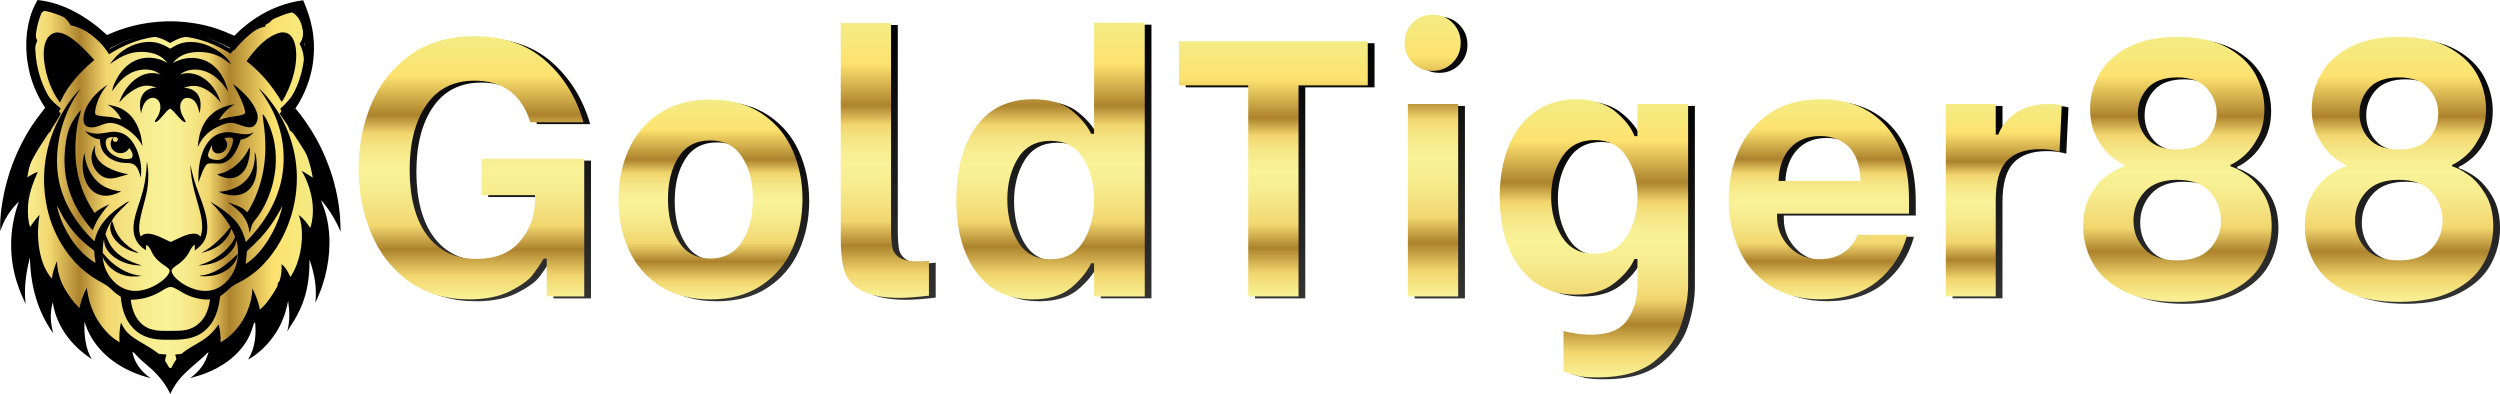
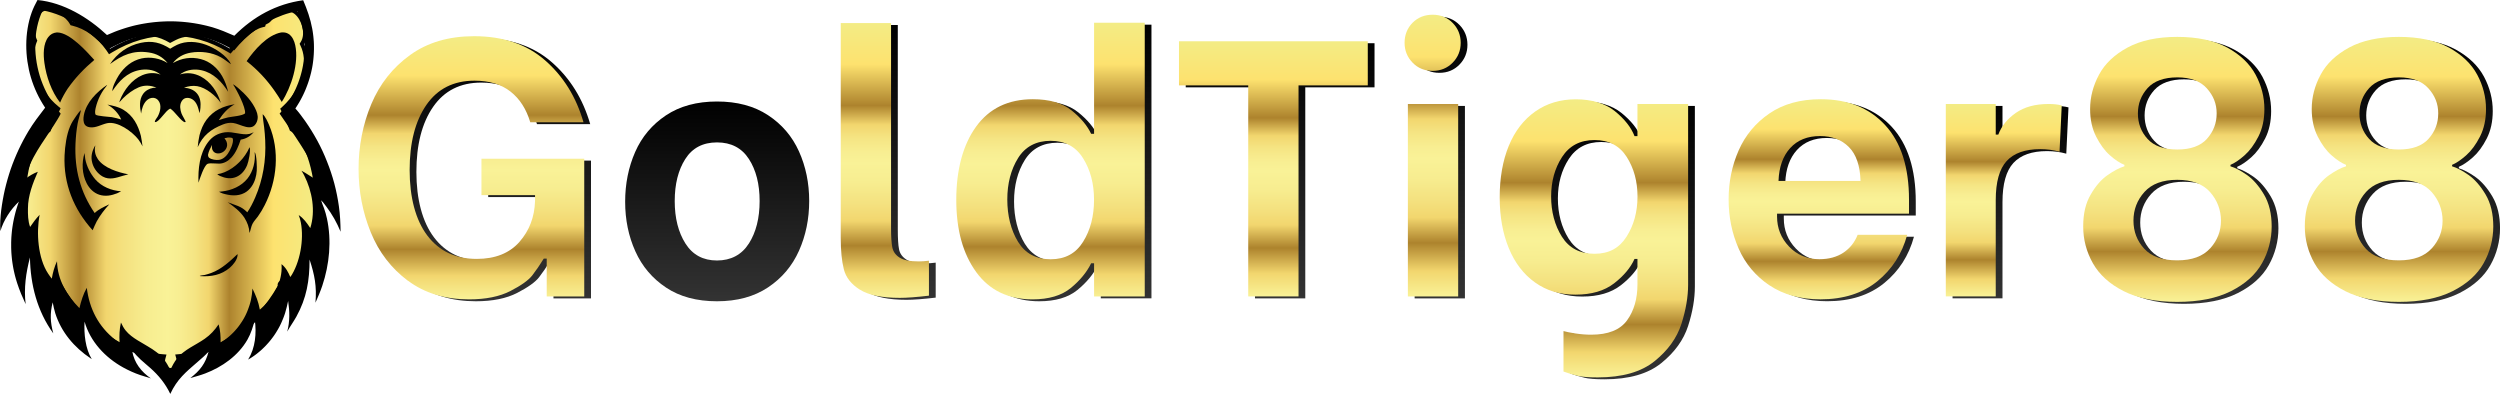
<svg xmlns="http://www.w3.org/2000/svg" xmlns:xlink="http://www.w3.org/1999/xlink" id="Layer_1" data-name="Layer 1" viewBox="0 0 614.81 96.89">
  <defs>
    <style>
      .cls-1 {
        fill: url(#New_Gradient_Swatch_3-5);
      }

      .cls-2 {
        fill: url(#New_Gradient_Swatch_3-6);
      }

      .cls-3 {
        fill: url(#New_Gradient_Swatch_3-2);
      }

      .cls-4 {
        fill: url(#New_Gradient_Swatch_3-4);
      }

      .cls-5 {
        fill: url(#New_Gradient_Swatch_3-9);
      }

      .cls-6 {
        fill: url(#New_Gradient_Swatch_3-8);
      }

      .cls-7 {
        fill: url(#New_Gradient_Swatch_3-3);
      }

      .cls-8 {
        fill: url(#New_Gradient_Swatch_3-7);
      }

      .cls-9 {
        fill: url(#linear-gradient-8);
      }

      .cls-10 {
        fill: url(#linear-gradient-7);
      }

      .cls-11 {
        fill: url(#linear-gradient-5);
      }

      .cls-12 {
        fill: url(#linear-gradient-6);
      }

      .cls-13 {
        fill: url(#linear-gradient-9);
      }

      .cls-14 {
        fill: url(#linear-gradient-4);
      }

      .cls-15 {
        fill: url(#linear-gradient-3);
      }

      .cls-16 {
        fill: url(#linear-gradient-2);
      }

      .cls-17 {
        fill: url(#linear-gradient);
      }

      .cls-18 {
        fill: url(#linear-gradient-10);
      }

      .cls-19 {
        fill: url(#linear-gradient-11);
      }

      .cls-20 {
        fill: url(#New_Gradient_Swatch_3);
      }

      .cls-21 {
        fill: url(#New_Gradient_Swatch_3-11);
      }

      .cls-22 {
        fill: url(#New_Gradient_Swatch_3-10);
      }

      .cls-23 {
        fill: url(#New_Gradient_Swatch_3-12);
      }
    </style>
    <linearGradient id="New_Gradient_Swatch_3" data-name="New Gradient Swatch 3" x1="5.91" y1="46.51" x2="78.02" y2="46.51" gradientUnits="userSpaceOnUse">
      <stop offset="0" stop-color="#f9f297" />
      <stop offset=".09" stop-color="#f2d66e" />
      <stop offset=".19" stop-color="#ad832d" />
      <stop offset=".28" stop-color="#f2d66e" />
      <stop offset=".34" stop-color="#f4e17f" />
      <stop offset=".42" stop-color="#f7ed90" />
      <stop offset=".49" stop-color="#f9f297" />
      <stop offset=".53" stop-color="#f8ee92" />
      <stop offset=".58" stop-color="#f5e584" />
      <stop offset=".63" stop-color="#f2d66e" />
      <stop offset=".7" stop-color="#ad832d" />
      <stop offset=".85" stop-color="#fde26f" />
      <stop offset="1" stop-color="#f3ec85" />
    </linearGradient>
    <linearGradient id="linear-gradient" x1="117.57" y1="74.1" x2="117.57" y2="9.38" gradientUnits="userSpaceOnUse">
      <stop offset="0" stop-color="#333" />
      <stop offset="1" stop-color="#000" />
    </linearGradient>
    <linearGradient id="linear-gradient-2" x1="176.37" x2="176.37" y2="24.98" xlink:href="#linear-gradient" />
    <linearGradient id="linear-gradient-3" x1="219.26" y1="73.74" x2="219.26" y2="6.15" xlink:href="#linear-gradient" />
    <linearGradient id="linear-gradient-4" x1="260" x2="260" y2="6.06" xlink:href="#linear-gradient" />
    <linearGradient id="linear-gradient-5" x1="314.81" y1="73.38" x2="314.81" y2="10.63" xlink:href="#linear-gradient" />
    <linearGradient id="linear-gradient-6" x1="353.98" y1="73.38" x2="353.98" y2="4.09" xlink:href="#linear-gradient" />
    <linearGradient id="linear-gradient-7" x1="393.64" y1="93.28" x2="393.64" y2="24.89" xlink:href="#linear-gradient" />
    <linearGradient id="linear-gradient-8" x1="448.94" x2="448.94" y2="24.89" xlink:href="#linear-gradient" />
    <linearGradient id="linear-gradient-9" x1="494.43" y1="73.38" x2="494.43" y2="26.05" xlink:href="#linear-gradient" />
    <linearGradient id="linear-gradient-10" x1="537.14" y1="74.72" x2="537.14" y2="9.56" xlink:href="#linear-gradient" />
    <linearGradient id="linear-gradient-11" x1="591.64" y1="74.72" x2="591.64" y2="9.56" xlink:href="#linear-gradient" />
    <linearGradient id="New_Gradient_Swatch_3-2" data-name="New Gradient Swatch 3" x1="115.92" y1="73.62" x2="115.92" y2="8.9" xlink:href="#New_Gradient_Swatch_3" />
    <linearGradient id="New_Gradient_Swatch_3-3" data-name="New Gradient Swatch 3" x1="174.71" y1="73.62" x2="174.71" y2="24.5" xlink:href="#New_Gradient_Swatch_3" />
    <linearGradient id="New_Gradient_Swatch_3-4" data-name="New Gradient Swatch 3" x1="217.6" y1="73.26" x2="217.6" y2="5.67" xlink:href="#New_Gradient_Swatch_3" />
    <linearGradient id="New_Gradient_Swatch_3-5" data-name="New Gradient Swatch 3" x1="258.34" y1="73.62" x2="258.34" y2="5.59" xlink:href="#New_Gradient_Swatch_3" />
    <linearGradient id="New_Gradient_Swatch_3-6" data-name="New Gradient Swatch 3" x1="313.15" y1="72.9" x2="313.15" y2="10.16" xlink:href="#New_Gradient_Swatch_3" />
    <linearGradient id="New_Gradient_Swatch_3-7" data-name="New Gradient Swatch 3" x1="352.32" y1="72.9" x2="352.32" y2="3.61" xlink:href="#New_Gradient_Swatch_3" />
    <linearGradient id="New_Gradient_Swatch_3-8" data-name="New Gradient Swatch 3" x1="391.98" y1="92.8" x2="391.98" y2="24.41" xlink:href="#New_Gradient_Swatch_3" />
    <linearGradient id="New_Gradient_Swatch_3-9" data-name="New Gradient Swatch 3" x1="447.29" y1="73.62" x2="447.29" y2="24.41" xlink:href="#New_Gradient_Swatch_3" />
    <linearGradient id="New_Gradient_Swatch_3-10" data-name="New Gradient Swatch 3" x1="492.77" y1="72.9" x2="492.77" y2="25.57" xlink:href="#New_Gradient_Swatch_3" />
    <linearGradient id="New_Gradient_Swatch_3-11" data-name="New Gradient Swatch 3" x1="535.49" y1="74.24" x2="535.49" y2="9.08" xlink:href="#New_Gradient_Swatch_3" />
    <linearGradient id="New_Gradient_Swatch_3-12" data-name="New Gradient Swatch 3" x1="589.98" y1="74.24" x2="589.98" y2="9.08" xlink:href="#New_Gradient_Swatch_3" />
  </defs>
  <g>
    <g>
      <path class="cls-20" d="M42.03,91.02c-1.08,0-1.95-.97-1.95-2.17,0-.21.03-.41.08-.61l.15-.58-.6-.05c-10.01-.8-19.02-7.04-24.73-17.13l-.21-.37-.4.14c-.27.1-.54.14-.81.14-3.37,0-7.66-10.34-7.66-21.96,0-10.7,4.17-14.98,5.96-16.33l.12-.09.05-.14c.59-1.63,1.29-3.23,2.06-4.75l.18-.36-.31-.25c-1.18-.97-2.24-2.11-3.15-3.41-2.92-4.14-3.81-9.21-2.28-12.91l.08-.2-.08-.19c-.89-2.05-.27-5.57,1.23-6.97.61-.57,1.34-.85,2.19-.85,1.55,0,3.42.99,4.89,2.59.28.31.53.64.73,1l.11.19.21.05c3.25.76,6.4,3.03,8.65,6.22l.42.62.41-.25c4.53-2.74,9.42-4.13,14.51-4.13s9.88,1.36,14.37,4.05l.36.22.27-.32c2.2-2.55,4.79-5.33,7.63-6.01l.28-.07.08-.28c.05-.18.12-.22.44-.36.27-.12.63-.28.95-.66,1.34-1.64,2.93-2.58,4.36-2.58.78,0,1.51.27,2.17.82,1.89,1.55,3.03,5.24,1.6,7.51l-.15.23.12.25c1.85,3.87.73,9.36-2.81,13.68-.54.66-1.13,1.29-1.75,1.85l-.28.26.17.34c.72,1.42,1.37,2.91,1.94,4.44l.06.16.15.09c2.99,1.79,6.17,8.97,6.17,18.76,0,10.42-4.7,18.8-8.6,18.8-.3,0-.46.16-.52.25-.17.23-.13.49-.07.7-5.65,10.03-14.58,16.29-24.5,17.18l-.59.05.15.57c.06.21.08.42.08.63,0,1.19-.87,2.17-1.95,2.17Z" />
      <path d="M11.95,2.5c1.41,0,3.15.93,4.52,2.43.26.28.48.58.67.91l.22.37.42.1c3.13.74,6.18,2.93,8.35,6.02.05.07.1.14.15.21l.53.8.82-.5c4.45-2.69,9.25-4.06,14.25-4.06s9.7,1.34,14.11,3.97l.72.43.55-.64c2.31-2.68,4.8-5.24,7.37-5.85l.57-.14.15-.52s.11-.05.17-.08c.3-.13.74-.33,1.13-.8,1.24-1.52,2.69-2.4,3.97-2.4.66,0,1.28.24,1.86.7,1.73,1.41,2.76,4.85,1.49,6.85l-.29.47.24.5c1.77,3.69.67,8.98-2.74,13.15-.53.64-1.1,1.25-1.71,1.8l-.56.51.34.68c.71,1.41,1.36,2.88,1.92,4.39l.12.33.3.18c2.91,1.74,5.92,9.07,5.92,18.33,0,4.93-1.03,9.67-2.9,13.33-1.57,3.07-3.56,4.97-5.19,4.97-.38,0-.72.17-.93.46-.23.31-.24.65-.19.91-5.57,9.78-14.32,15.89-24.02,16.76l-1.19.11.31,1.15c.04.16.07.33.07.5,0,.92-.65,1.67-1.45,1.67s-1.45-.75-1.45-1.67c0-.17.02-.33.06-.48l.31-1.16-1.19-.1c-9.84-.78-18.71-6.93-24.34-16.87l-.41-.73-.79.28c-.21.08-.43.12-.64.12-3.12,0-7.16-10.41-7.16-21.46,0-10.48,4.03-14.63,5.76-15.93l.24-.18.1-.28c.59-1.61,1.27-3.19,2.04-4.69l.36-.72-.62-.51c-1.15-.94-2.17-2.05-3.06-3.31-2.82-4-3.69-8.88-2.22-12.43l.16-.39-.17-.39c-.8-1.86-.23-5.15,1.11-6.41.52-.48,1.12-.72,1.85-.72M11.95,1.5c-.92,0-1.79.3-2.53.99-1.72,1.61-2.28,5.37-1.35,7.53-1.55,3.75-.8,8.95,2.33,13.39.96,1.36,2.06,2.54,3.24,3.51-.78,1.53-1.48,3.14-2.09,4.8-3.13,2.35-6.16,7.57-6.16,16.73,0,11.02,4.06,22.46,8.16,22.46.33,0,.66-.06.98-.17,5.58,9.86,14.7,16.55,25.13,17.38-.06.23-.1.48-.1.74,0,1.47,1.1,2.67,2.45,2.67s2.45-1.19,2.45-2.67c0-.27-.04-.52-.1-.76,10.35-.93,19.37-7.63,24.9-17.45.04.02.06.02.08.02.2,0-.31-.71.06-.71,4.1,0,9.09-8.28,9.09-19.3,0-9.53-3.09-17.2-6.41-19.19-.58-1.55-1.23-3.05-1.96-4.49.63-.58,1.24-1.21,1.8-1.91,3.76-4.59,4.76-10.28,2.87-14.21,1.54-2.44.45-6.4-1.71-8.16-.79-.64-1.63-.93-2.49-.93-1.68,0-3.4,1.11-4.75,2.77-.53.65-1.26.45-1.48,1.2-2.91.69-5.52,3.42-7.9,6.17-4.41-2.64-9.38-4.12-14.63-4.12s-10.32,1.51-14.77,4.2c-.05-.08-.11-.15-.16-.23-2.41-3.41-5.7-5.66-8.95-6.42-.22-.38-.49-.75-.8-1.09-1.45-1.57-3.44-2.75-5.26-2.75h0Z" />
    </g>
    <g>
      <path d="M78.96,49.24l.03.04v.05c.18.63.46,1.24.69,1.86.3.82.53,1.68.72,2.53,1.19,5.44.62,11.29-1.14,16.55-.48,1.43-1.07,2.8-1.68,4.17.34-4.02-.2-6.83-1.45-10.62,0,5.18-.72,9.48-3.25,14.06-.7,1.26-1.55,2.42-2.25,3.67.68-2.45.61-5.04.23-7.54-.22,1-.43,1.98-.74,2.96-.04.14-.09.28-.14.42-.05.14-.1.28-.15.42-.05.14-.1.28-.16.42-.05.14-.11.28-.17.41-.06.14-.11.27-.17.41-.06.14-.12.27-.18.41-.06.13-.13.27-.19.4-.07.13-.13.27-.2.4-.07.13-.14.26-.21.39-.07.13-.14.26-.22.39-.07.13-.15.26-.23.38-.08.13-.15.25-.23.38-.08.13-.16.25-.24.37-.08.12-.17.25-.25.37-.08.12-.17.24-.26.36-.09.12-.18.24-.27.36-.09.12-.18.23-.27.35-.09.12-.19.23-.28.34-.1.11-.19.23-.29.34-.1.11-.2.22-.3.33-.1.11-.2.22-.3.33-.1.11-.21.21-.31.32-.1.11-.21.21-.32.31-.11.1-.21.2-.32.31-.11.1-.22.2-.33.3-.11.1-.22.2-.34.29s-.23.19-.34.28c-.12.09-.23.19-.35.28-.12.09-.24.18-.36.27-.12.09-.24.18-.36.26-.12.09-.24.17-.37.25-.12.08-.25.16-.37.24-.2.13-.41.27-.62.37,1.79-2.9,2.09-6.46,1.64-9.77-.45,1.71-.93,3.33-1.81,4.87-2.26,3.94-6.22,6.73-10.41,8.32-1.19.45-2.42.78-3.64,1.12,2.38-1.82,3.76-3.59,4.5-6.52-.8.93-1.74,1.72-2.67,2.52-2.92,2.53-5.08,4.28-6.75,7.9-1.22-2.55-2.86-4.56-4.97-6.42-1.82-1.61-2.92-2.36-4.43-4.36l-.04-.03.04.03c0,.09,0,.16.03.25.51,2.89,2.21,5.07,4.59,6.71-.86-.29-1.74-.52-2.6-.81-1.45-.49-2.88-1.14-4.22-1.88-4.42-2.45-8.07-6.34-9.48-11.26-.18,2.94.19,6.67,1.77,9.21-.1-.06-.19-.12-.29-.19-4.03-2.69-7.22-6.44-8.69-11.1-.28-.88-.45-1.77-.63-2.67-.7,2.77-.6,4.88.15,7.64-3.96-5.47-5.64-12-5.74-18.68-.99,3.8-1.53,7.55-1.06,11.48-.78-1.68-1.5-3.34-2.07-5.11-.07-.2-.13-.41-.19-.61-.06-.2-.12-.41-.18-.61-.06-.21-.11-.41-.17-.62-.05-.21-.1-.41-.15-.62-.05-.21-.1-.42-.14-.62-.04-.21-.09-.42-.13-.63-.04-.21-.08-.42-.11-.63-.04-.21-.07-.42-.1-.63-.03-.21-.06-.42-.09-.63-.03-.21-.05-.42-.07-.64-.02-.21-.04-.42-.06-.64-.02-.21-.03-.43-.05-.64-.01-.21-.03-.43-.03-.64,0-.21-.02-.43-.02-.64,0-.21,0-.43,0-.64,0-.21,0-.43,0-.64,0-.21.01-.43.02-.64,0-.21.02-.43.03-.64.01-.21.03-.43.05-.64.02-.21.04-.43.06-.64.02-.21.05-.42.07-.64.03-.21.06-.42.09-.63.03-.21.06-.42.1-.63.04-.21.07-.42.11-.63.04-.21.08-.42.13-.63.04-.21.09-.42.14-.63.05-.21.1-.42.15-.62.05-.21.11-.41.16-.62.06-.21.12-.41.18-.62.06-.2.12-.41.19-.61.07-.2.13-.41.2-.61.07-.2.14-.4.22-.6-2.04,1.93-3.77,4.56-4.55,7.26-.14-1.69,0-3.47.2-5.15.05-.43.11-.85.18-1.28.06-.43.13-.85.21-1.27.08-.42.16-.85.24-1.27.09-.42.18-.84.27-1.26.1-.42.2-.84.31-1.25.11-.42.22-.83.34-1.25.12-.41.24-.83.37-1.24.13-.41.26-.82.4-1.23.14-.41.29-.81.44-1.22.15-.4.31-.8.47-1.2.16-.4.33-.8.5-1.19.17-.4.35-.79.53-1.18.18-.39.37-.78.56-1.16.19-.39.39-.77.59-1.15.2-.38.41-.76.62-1.13.21-.38.43-.75.65-1.12,1.22-2.04,2.67-3.92,4.12-5.8-1.54-2.32-2.7-4.77-3.5-7.44-1.5-5.05-1.6-10.98.19-15.97.38-1.07.89-2.07,1.43-3.07,6.42.62,12.46,4.28,17.09,8.61.65-.29,1.31-.56,1.98-.83.24-.09.48-.18.71-.27.24-.09.48-.17.72-.25.24-.08.48-.16.72-.24.24-.08.49-.15.73-.23.24-.07.49-.14.73-.21.25-.07.49-.13.74-.2.25-.06.49-.12.74-.18.25-.06.5-.11.75-.16.25-.05.5-.1.75-.15.25-.05.5-.09.75-.13.25-.04.5-.08.75-.12.25-.04.5-.07.76-.1.25-.03.51-.06.76-.09.25-.03.51-.05.76-.07.25-.02.51-.04.76-.06.25-.02.51-.03.76-.04.25-.01.51-.02.76-.03.25,0,.51,0,.76-.01.25,0,.51,0,.76,0,.25,0,.51.01.76.02.25,0,.51.02.76.04.25.01.51.03.76.05.25.02.51.04.76.07s.51.05.76.08c.25.03.5.06.76.1s.5.07.75.11c.25.04.5.08.75.13.25.05.5.09.75.14.25.05.5.1.75.16.25.06.5.11.74.17.25.06.49.12.74.19.25.07.49.13.74.2,1.86.55,3.62,1.31,5.39,2.08C62.31,4.08,67.91.97,74.56.06c.96,2.26,1.78,4.56,2.22,6.98.04.21.07.42.11.63.03.21.06.42.09.64.03.21.05.43.08.64.02.21.04.43.06.64.02.21.03.43.05.64.01.21.02.43.03.64,0,.21.01.43.01.64,0,.21,0,.43,0,.64,0,.21,0,.43-.02.64,0,.21-.02.43-.03.64-.01.21-.03.43-.05.64-.02.21-.04.43-.06.64-.02.21-.05.43-.08.64-.03.21-.06.42-.09.64-.03.21-.07.42-.11.63-.04.21-.08.42-.13.63-.04.21-.09.42-.14.63-.05.21-.1.42-.16.62-.05.21-.11.41-.17.62-.06.21-.12.41-.19.62-.06.2-.13.41-.2.61-.07.2-.14.41-.22.61-.07.2-.15.4-.23.6-.08.2-.16.4-.24.6-.08.2-.17.39-.26.59-.09.2-.18.39-.27.58-.09.19-.19.39-.29.58-.1.19-.2.38-.3.57-.1.19-.21.38-.31.56-.11.19-.22.37-.33.55-.11.18-.23.37-.34.55-.12.18-.23.36-.35.54.87.96,1.63,2,2.38,3.05.27.39.54.78.8,1.18.26.4.52.8.77,1.2.25.4.49.81.73,1.22.24.41.47.83.7,1.24.23.42.45.84.66,1.26.21.42.42.85.62,1.28.2.43.4.86.58,1.3.19.44.37.88.54,1.32.17.44.34.89.51,1.33.16.45.32.9.47,1.35.15.45.29.9.43,1.36.14.46.26.91.39,1.37.12.46.24.92.34,1.38.11.46.21.93.3,1.39.09.47.18.93.26,1.4.08.47.15.94.22,1.41.3,2.08.39,4.16.42,6.27-.92-2.24-2.04-4.23-3.49-6.16-.4-.53-.81-1.1-1.29-1.56l-.03-.04ZM74.17,42c1.12.59,2.11,1.32,3.19,1.96-.04-1.18-.28-2.28-.7-3.39-.69-1.78-1.77-3.47-2.79-5.07-1.64-2.57-3.39-5.05-5.11-7.56.13-.15.26-.3.39-.45.13-.15.26-.31.38-.46.13-.16.25-.31.37-.47.12-.16.24-.32.36-.48.12-.16.23-.33.35-.49.11-.16.22-.33.33-.5.11-.17.22-.34.32-.51.11-.17.21-.34.31-.51.1-.17.2-.35.3-.52.1-.18.19-.35.28-.53s.18-.36.27-.54.17-.36.26-.54c.08-.18.16-.36.24-.55.08-.18.16-.37.23-.55.07-.19.15-.37.22-.56.07-.19.14-.38.2-.57.07-.19.13-.38.19-.57.06-.19.12-.38.17-.57.06-.19.11-.39.16-.58.05-.19.1-.39.15-.58.05-.19.09-.39.13-.59.04-.2.08-.39.12-.59.04-.2.07-.39.1-.59.03-.2.06-.4.09-.59.03-.2.05-.4.07-.6.02-.2.04-.4.06-.6.02-.2.03-.4.04-.6.01-.2.02-.4.03-.6,0-.2.01-.4.01-.6,0-.2,0-.4,0-.6,0-.2,0-.4-.02-.6,0-.2-.02-.4-.03-.6-.15-2.55-.7-5.2-1.73-7.55-1.2.29-2.39.59-3.55,1.01-4.66,1.69-8.88,4.81-11.97,8.68-3.75-2.15-8.48-4.31-12.87-3.13-1.05.28-1.94.82-2.89,1.31-3.01-1.77-5.35-2.11-8.76-1.23-2.4.62-4.46,1.71-6.63,2.86C22.18,7.72,16.69,3.71,10.5,2.55c-2.49,5.16-2.26,11.77-.4,17.09.13.38.28.76.43,1.13.15.37.31.75.48,1.11.17.37.35.73.53,1.09.19.36.38.71.58,1.06.2.35.41.69.63,1.03.22.34.45.67.68,1,.23.33.48.65.73.97.25.32.51.63.77.93-.49,1-1.13,1.95-1.72,2.9-2.6,4.1-5.96,8.2-6.91,13.06.96-.68,1.89-1.26,3-1.68-1.22,2.77-2.43,5.92-2.43,8.99-.02,1.53,0,3.12.53,4.58.73-1.05,1.44-2.06,2.35-2.98-.87,4.34-.42,10.68,2.07,14.44.28.43.59.85.91,1.26.27-1.51.64-2.9,1.29-4.29.12,4.59,2.38,8.36,5.51,11.54.4-1.7.93-3.47,1.81-5,.63,5.16,2.88,9.55,7.01,12.78.34.27.69.52,1.06.74-.11-1.72-.05-3.29.33-4.99.33.7.66,1.35,1.15,1.96.79.98,1.84,1.74,2.91,2.4,3.64,2.25,6.17,3.11,8.07,7.36.48-1.03.98-2.03,1.71-2.92,1.83-2.22,4.5-3.2,6.78-4.8,1.39-.97,2.47-2.14,3.4-3.54.43,1.53.52,2.93.49,4.5.12-.07.23-.15.35-.22.11-.08.23-.15.34-.23.11-.08.22-.16.34-.24.11-.08.22-.16.33-.25.11-.08.22-.17.32-.25.11-.09.21-.17.32-.26.1-.09.21-.18.31-.27.1-.09.2-.18.3-.28.1-.09.2-.19.3-.29.1-.1.19-.19.29-.29.1-.1.19-.2.28-.3.09-.1.18-.2.27-.31.09-.1.18-.21.27-.31.09-.11.17-.21.26-.32.09-.11.17-.22.25-.33.08-.11.16-.22.24-.33.08-.11.16-.22.23-.34.08-.11.15-.23.23-.34.07-.12.15-.23.22-.35.07-.12.14-.24.21-.35.07-.12.13-.24.2-.36.07-.12.13-.24.19-.36.06-.12.12-.25.18-.37.06-.12.12-.25.17-.37.06-.13.11-.25.16-.38s.1-.25.15-.38c.05-.13.1-.26.14-.39.05-.13.09-.26.14-.39.04-.13.09-.26.13-.39.04-.13.08-.26.12-.4.04-.13.07-.26.11-.4.03-.13.07-.27.1-.4.21-.95.32-1.89.38-2.86.89,1.85,1.44,3.14,1.82,5.19,2.85-2.38,4.99-5.67,5.32-9.43.05-.59.05-1.17.01-1.76,1.05.81,1.66,1.99,2.17,3.19,2.4-3.53,3.38-9.21,2.59-13.39-.12-.64-.29-1.26-.54-1.87,1.24.81,2.05,1.99,2.85,3.2,1.34-4.16.48-9.09-1.49-12.94-.2-.4-.42-.78-.67-1.16Z" />
      <path d="M14.79,25.25c-2.13-2.76-3.4-6.36-3.87-9.79-.27-1.98-.34-4.69.97-6.36.53-.68,1.19-1.02,2.03-1.12.08,0,.17,0,.25,0,3.06.13,7.04,4.57,9.02,6.76-2.54,2.14-4.64,4.34-6.55,7.06-.72,1.1-1.34,2.22-1.86,3.43Z" />
      <path d="M60.65,15.04c1.91-2.77,5.07-6.43,8.5-7.06.66-.05,1.27,0,1.83.37.94.61,1.4,1.74,1.63,2.79.93,4.32-.94,10.26-3.32,13.93-.59-.99-1.22-1.95-1.88-2.89-1.95-2.75-4.12-5.05-6.76-7.14Z" />
      <path d="M56.76,15.77c-.82-.58-1.59-1.2-2.47-1.7-2.18-1.22-4.94-1.53-7.38-1.12-1.78.3-3.29,1.13-4.4,2.57,2.12-1.24,4.5-1.6,6.89-.98,2.26.58,4.06,2.17,5.22,4.16.7,1.2,1.17,2.52,1.49,3.87-1.56-2.45-3.6-4.63-6.55-5.29-1.6-.36-3.45-.18-4.85.72-.15.1-.3.2-.45.31,1.77-.55,3.49-.34,5.13.52,2.41,1.27,4.1,3.79,4.87,6.35l.04.12c-1.23-1.75-3.63-3.75-5.8-4.11-1.09-.18-2.23,0-3.25.38,1.2.09,2.36.44,3.17,1.39.85.99.99,2.34.87,3.59-.04.42-.11.87-.23,1.28-.29-1.24-.62-2.72-1.8-3.43-.47-.29-1.13-.42-1.67-.26-.48.14-.8.52-1.02.95-.43.85-.25,1.92.05,2.78.18.52,1.02,1.85,1.04,2.07-.06.06-.09.12-.18.11-.86-.07-2.59-2.77-3.62-3.34-.02,0-.05.02-.07.03-1.11.51-2.65,3.26-3.6,3.29l-.13-.08c.02-.38.51-.93.7-1.26.64-1.12,1.08-2.93.14-4.01-.04-.04-.08-.09-.12-.13-.04-.04-.09-.08-.13-.12s-.1-.07-.15-.1c-.05-.03-.1-.06-.15-.09-.05-.03-.11-.05-.16-.07-.06-.02-.11-.04-.17-.05-.06-.01-.12-.03-.17-.04-.06,0-.12-.02-.18-.02-.62-.03-1.18.24-1.62.66-.84.81-1.2,2.09-1.36,3.21-.33-1.6-.51-3.36.46-4.78.58-.84,1.52-1.38,2.52-1.54.26-.04.52-.05.79-.06-1.46-.58-2.92-.68-4.38-.06-1.38.58-2.75,1.62-3.82,2.67-.33.32-.61.71-.94,1.02.04-.18.1-.35.16-.51,1-2.53,2.92-5.09,5.49-6.17,1.45-.61,3.08-.73,4.54-.14-.18-.13-.36-.26-.54-.38-1.35-.91-3.18-1.04-4.74-.73-3.04.61-4.98,2.71-6.62,5.17,0-1.08,1-2.95,1.59-3.88,1.31-2.05,3.21-3.64,5.62-4.17,2.12-.46,4.58-.03,6.4,1.15-1.24-1.52-2.71-2.34-4.66-2.62-3.85-.57-6.49.62-9.51,2.86,1.75-2.65,4.4-4.55,7.54-5.22,2.8-.6,4.9-.07,7.26,1.44.55-.34,1.1-.67,1.69-.95,2.24-1.05,4.88-.85,7.16,0,2.09.77,5.11,2.62,6.08,4.73Z" />
      <path d="M56.76,15.77l.04.04-.04-.04Z" />
      <path d="M56.8,15.81l.04.04-.04-.04Z" />
      <path d="M53.84,29.53c.73-.25,1.47-.48,2.22-.65,1.03-.23,3.47-.37,4.2-.99.24-1.43-2.13-5.93-2.98-7.17.49.24.96.65,1.37,1,1.73,1.48,3.44,3.33,4.34,5.45.4.94.56,1.86.15,2.84-1.13,2.65-3.97.47-5.83.23-.88-.11-1.66.05-2.48.37-2.9,1.13-4.96,2.72-6.21,5.59.08-1.01.23-1.98.45-2.97.35-1.34.89-2.66,1.72-3.78,1.72-2.31,4.16-3.38,6.93-3.81-1.67.94-2.88,2.27-3.89,3.88Z" />
      <path d="M35.05,35.99c-.3-.62-.64-1.2-1.07-1.75-1.5-1.9-5.06-4.49-7.64-3.94-1.41.3-2.75,1.2-4.24,1-.48-.07-.94-.22-1.23-.63-.44-.64-.39-1.58-.26-2.31.58-3.18,3.18-5.73,5.75-7.5-.02.14-.72.98-.85,1.17-.32.46-.6.94-.86,1.44-.26.5-.48,1.01-.67,1.54-.24.66-.84,2.49-.49,3.15.22.41,3.45.55,4.02.65.78.14,1.54.35,2.3.58-.68-1.55-1.93-2.84-3.4-3.67,1.37.27,2.67.53,3.89,1.25,2.43,1.45,3.67,3.8,4.35,6.46.17.85.29,1.7.4,2.56Z" />
-       <path d="M63.55,21.58l-.03-.03.03.03Z" />
-       <path d="M63.55,21.58c.71.71,1.43,1.41,2.08,2.18.15.17.29.35.44.53.14.18.28.36.42.54.14.18.28.36.41.55.14.18.27.37.4.55.13.19.26.37.39.56.13.19.25.38.38.57.12.19.24.39.36.58.12.19.24.39.35.59.11.2.23.4.34.59.11.2.22.4.32.6.11.2.21.4.31.61.1.2.2.41.3.62.1.21.19.41.28.62.09.21.18.42.27.63.09.21.17.42.26.63.08.21.16.43.24.64.08.21.15.43.23.64.07.22.15.43.21.65.07.22.14.44.2.65.06.22.13.44.19.66.06.22.12.44.17.66.05.22.11.44.16.67.05.22.1.45.14.67.04.22.09.45.13.67.04.22.08.45.11.67.04.23.07.45.1.68.03.23.06.45.08.68.03.23.05.45.07.68.02.23.04.45.05.68s.03.46.04.68c.01.23.02.46.02.68,0,.23,0,.46,0,.68,0,7.76-3.07,15.99-8.6,21.51-.34.34-.69.67-1.05.99-.36.32-.73.62-1.11.91-.38.29-.77.57-1.17.84-.4.27-.81.52-1.23.76-.9.52-1.86.94-2.72,1.52-.49.33-.9.78-1.34,1.18-.52.47-1.07.88-1.64,1.29-.37,3.3-1.29,6.45-3.99,8.62-2.4,1.93-5.33,2.07-8.28,2.07-1.1,0-2.2.01-3.3-.12-2.62-.3-4.81-1.35-6.45-3.45-1.61-2.06-2.19-4.47-2.43-7.02-.54-.35-1.07-.69-1.55-1.11-.6-.52-1.13-1.12-1.79-1.57-.78-.53-1.63-.96-2.44-1.43-.84-.5-1.65-1.04-2.42-1.64-5.02-3.82-8.55-9.85-9.88-15.98-1.91-8.82-.3-17.36,4.6-24.94,1.03-1.59,2.22-3.2,3.62-4.48-1.05,1.49-2.02,3.03-2.81,4.68-2.51,5.24-3.64,11.65-2.63,17.4.87,4.97,3.33,9.38,6.62,13.15.7.8,1.47,1.55,2.21,2.31.97-4.39,3.94-7.03,7.58-9.37.32-.21.66-.4,1.03-.52-1.11,1.15-3.79,3.48-4.33,4.89-.74.84-1.25,2.15-1.57,3.21.28.75.56,1.49.93,2.2,1.63,3.08,4.8,4.54,7.99,5.5-.21,0-.43,0-.64,0-2.56-.05-5.39-1.08-7.16-2.96-.99-1.05-1.48-2.1-1.44-3.55-.32,1.09-.35,2.28-.36,3.41.09.12.18.23.27.34,2.4,2.91,5.58,4.97,9.38,5.34-1.64.26-3.27.24-4.85-.32-2.25-.79-3.81-2.23-4.83-4.35.11.89.28,1.77.58,2.62.78,2.17,2.45,4.14,4.56,5.11,2.03.94,4.14.75,6.2,0,1.64-.6,4.35-2.2,5.06-3.88.09-.22.14-.47.04-.69-.25-.52-1.6-1.26-2.09-1.67-.64-.52-1.23-1.1-1.72-1.76-.56-.75-.94-2.29-1.84-2.64l-.07.05c-.08.4-.05.83-.04,1.23-.57-.35-1.1-.77-1.55-1.26-2.62-2.87-1.3-6.79-.23-10,.39-1.19.78-2.37,1.08-3.58.59-2.35.82-4.62.92-7.03.48,2.38.44,4.88.02,7.27-.49,2.83-2.06,6.84-1.91,9.57.03.61.18,1.13.39,1.7.19-.22.37-.42.64-.54,1.92-.86,4.97,1.12,6.73,1.83,1.72-.76,4.11-2.2,6.01-2.04.61.05.93.28,1.32.73.22-.72.38-1.4.4-2.16.1-2.74-1.24-6.31-1.92-9.02-.54-2.17-.95-4.34-.99-6.57.35,1.74.8,3.44,1.35,5.13,1.18,3.53,3.33,7.9,2.71,11.71-.32,1.99-1.37,3.16-2.97,4.31,0-.48,0-.96,0-1.44-.84.55-1.07,1.32-1.55,2.15-.25.44-.56.84-.9,1.21-.36.4-.75.79-1.17,1.13-.61.49-1.6.98-2,1.65-.11.19-.1.38-.05.58.38,1.35,2.4,2.77,3.58,3.39,2.03,1.06,4.5,1.68,6.74.97,2.12-.67,3.75-2.26,4.76-4.21.06-.12.13-.25.18-.37.06-.13.12-.25.17-.38.05-.13.11-.26.16-.39.05-.13.1-.26.14-.39.04-.13.09-.26.12-.4.04-.13.08-.27.11-.4.03-.13.07-.27.09-.41.03-.14.05-.27.08-.41.02-.14.04-.27.06-.41.02-.14.03-.28.05-.41.01-.14.02-.28.03-.41,0-.14.01-.28.02-.42,0-.14,0-.28,0-.42,0-.14,0-.28-.02-.42,0-.14-.02-.28-.03-.41-.01-.14-.03-.28-.05-.41-.05-.37-.07-.82-.2-1.18-.01-.04-.03-.07-.04-.11l.06-.02-.15.05c-.05.09-.03.04-.04.15-.02.91-.96,2.06-1.57,2.7-2.03,2.16-4.79,3.04-7.69,3.13.71-.23,1.42-.47,2.11-.76,2.68-1.15,5.77-3.45,6.89-6.24-.21-.71-.54-1.38-.89-2.03-.21.66-.49,1.3-.87,1.87-1.47,2.26-3.88,3.49-6.46,4.02,2.89-1.52,5.11-3.82,7.13-6.34-1.46-2.47-3.01-4.17-4.98-6.23,2.47,1.48,5.59,3.55,7.13,5.99.76,1.21,1.25,2.59,1.6,3.97,4.06-4.14,7.24-8.96,8.61-14.65.05-.19.09-.39.13-.58.04-.19.08-.39.12-.59.04-.2.07-.39.1-.59.03-.2.06-.39.09-.59.03-.2.05-.39.08-.59.02-.2.04-.4.06-.59.02-.2.04-.4.05-.6.01-.2.03-.4.04-.6,0-.2.02-.4.02-.6,0-.2,0-.4,0-.6,0-.2,0-.4,0-.6,0-.2,0-.4-.02-.6,0-.2-.02-.4-.03-.6-.01-.2-.03-.4-.05-.6-.02-.2-.04-.4-.06-.59-.02-.2-.05-.4-.07-.59-.03-.2-.06-.39-.09-.59-.03-.2-.06-.39-.1-.59-.04-.2-.07-.39-.11-.59-.04-.2-.08-.39-.13-.58-.04-.19-.09-.39-.14-.58-.05-.19-.1-.39-.15-.58-.05-.19-.11-.38-.17-.57-.06-.19-.12-.38-.18-.57-.06-.19-.13-.38-.19-.57-.07-.19-.13-.38-.2-.56-.07-.19-.14-.37-.22-.56-.07-.18-.15-.37-.23-.55s-.16-.37-.24-.55c-.08-.18-.17-.36-.25-.54-.09-.18-.18-.36-.27-.53-.09-.18-.18-.35-.28-.53-.49-.91-1.01-1.82-1.59-2.68-.46-.68-.97-1.34-1.39-2.05l-.04-.06ZM13.97,50.46c1.06,5.18,4.45,10.9,8.9,13.82.21.13.41.26.62.39-.14-1-.29-2.01-.34-3.02-.66-.55-1.37-1.05-2.02-1.61-.27-.23-.53-.46-.78-.7-.26-.24-.51-.48-.76-.73-.25-.25-.49-.5-.73-.76-.24-.26-.47-.52-.7-.79-.23-.27-.45-.54-.67-.82-.22-.28-.43-.56-.63-.84-.21-.28-.41-.57-.6-.87-.19-.29-.38-.59-.57-.89-.63-1.03-1.12-2.14-1.74-3.17ZM69.42,50.65c-.19.39-.39.78-.6,1.17-.21.38-.42.76-.65,1.14-.22.38-.45.75-.69,1.11-.24.37-.48.73-.73,1.09-.25.36-.51.71-.78,1.06-.27.35-.54.69-.82,1.03-.28.34-.56.67-.86.99-.29.33-.59.64-.9.96-.85.88-1.77,1.7-2.66,2.55-.02.33-.32,3.19-.32,3.19,4.3-2.69,7.84-9.05,8.96-13.95.03-.11.05-.21.05-.33ZM41.6,70.6c-.89.27-1.56.8-2.37,1.25-2.24,1.26-4.53,1.82-7.08,1.86.3,2.36,1.1,4.72,3.04,6.24,2.12,1.66,4.82,1.41,7.36,1.41,2.52.03,4.69-.16,6.58-2.01,1.6-1.56,2.22-3.57,2.52-5.72-2.08.14-4-.35-5.9-1.22-1.01-.46-2.39-1.51-3.38-1.78-.26-.07-.52-.06-.78-.03Z" />
+       <path d="M63.55,21.58Z" />
      <path d="M27.56,22.46l.04-.03-.04.03Z" />
      <path d="M29.29,25.24l.03-.03-.03.03Z" />
      <path d="M19.91,27.06l.04-.03-.04.03Z" />
      <path d="M22.78,56.62c-4.65-5.14-7.2-11.41-6.9-18.4.1-2.26.48-5.11,1.38-7.19.38-.9.92-1.73,1.49-2.52.35-.49.72-1.04,1.16-1.44-.21,1.1-.6,2.16-.81,3.27-.3,1.63-.46,3.34-.53,5.01-.26,6.28,1.14,11.83,4.71,17.04,1.02-.98,2.33-1.54,3.59-2.14-1.19,1.3-2.19,2.61-3.06,4.14-.38.73-.7,1.48-1.03,2.24Z" />
      <path d="M60.8,52.23c.78-1.13,1.4-2.38,1.95-3.64,1.93-4.45,2.7-9.2,2.47-14.04-.05-1.08-.13-2.16-.26-3.24-.13-1.03-.31-2.08-.36-3.12v-.1c.63.5,1.27,1.94,1.59,2.69,2.66,6.28,1.96,13.66-1.09,19.66-.49.98-1.05,1.92-1.69,2.81-.43.59-.99,1.15-1.32,1.8-.35.68-.44,1.53-.73,2.25-.1-1.48-.51-2.55-1.29-3.81-1.08-1.59-2.52-2.65-4.06-3.75,1.9.76,3.3.91,4.81,2.48Z" />
      <path d="M20.92,32.25l-.03-.03.03.03Z" />
-       <path d="M20.92,32.25c.91.32,1.8.6,2.77.62,1.2.03,2.37-.28,3.56-.42,2.98-.33,4.91,1.28,6.16,3.87.91,1.9,1.59,4.78,1.23,6.88-.02.16,0,.32-.1.45,0-.03,0-.05,0-.08-.12-.92-.66-2.44-1.45-3.01-.9-.65-2.14-.4-3.18-.56-2.44-.38-4.72-1.86-5.19-4.4-.08-.44-.12-.9-.16-1.35-1.27-.04-2.64-.93-3.49-1.83-.06-.06-.1-.12-.15-.18ZM27.82,33.65c-.51.08-1.27.13-1.61.57-.29.39-.22,1.02-.14,1.48.17.98.79,1.76,1.6,2.3,1.06.72,2.92,1.34,4.2,1.06.2-.04.38-.13.56-.24.21-.35.24-.62.14-1.02-.14-.51-.47-.97-.75-1.41-.44.64-.92,1.09-1.72,1.24-.68.12-1.41-.03-1.97-.45-.03-.02-.06-.05-.09-.07-.03-.03-.06-.05-.09-.08-.03-.03-.06-.05-.09-.08-.03-.03-.05-.06-.08-.09-.03-.03-.05-.06-.08-.09-.02-.03-.05-.06-.07-.09-.02-.03-.05-.07-.07-.1-.02-.03-.04-.07-.06-.1-.02-.03-.04-.07-.06-.1-.02-.04-.03-.07-.05-.11s-.03-.07-.04-.11c-.01-.04-.03-.07-.04-.11-.01-.04-.02-.08-.03-.11,0-.04-.02-.08-.03-.12,0-.04-.01-.08-.02-.12,0-.04-.01-.08-.01-.12-.06-.6.12-1.09.45-1.57l.19-.29-.05-.07ZM28.09,33.69c-.19.17-.33.31-.34.58,0,.16.04.3.16.42.21.21.44.2.71.19.18-.18.36-.36.37-.63,0-.15-.06-.28-.18-.38-.22-.19-.44-.17-.71-.17Z" />
      <path d="M48.81,44.93c-.11-3.36.25-7.13,2.32-9.92,1.06-1.43,2.41-2.22,4.17-2.47,2.02-.26,4.32.8,6.05.39.36-.09.72-.27,1.06-.42-.89,1.01-1.89,1.62-3.22,1.83-.51,1.55-1.16,3.19-2.29,4.41-.78.85-1.8,1.47-2.98,1.49-.68.01-1.36-.1-2.05-.07h-.11c-.23.03-.53.03-.74.14-.85.43-1.89,3.66-2.21,4.62ZM56,33.83c-.27.05-.54.1-.8.18.42.48.71,1.08.66,1.73-.04.59-.37,1.14-.82,1.5-.46.37-1.06.57-1.65.48-.38-.05-.73-.24-.96-.55-.33-.43-.33-.9-.29-1.41,0-.04,0-.09.01-.13-.41.79-.84,1.58-1,2.47.03.27.07.51.29.7.54.44,1.75.62,2.41.52.93-.14,1.63-.73,2.16-1.47.57-.8,1.44-2.63,1.26-3.63-.02-.12-.07-.19-.15-.28-.34-.13-.76-.13-1.13-.11Z" />
      <path d="M30.19,43.24c-1.64.5-3.28,1.08-4.91.19-1.22-.67-2.2-1.96-2.57-3.29-.46-1.61-.1-2.93.69-4.35.06.05,0,.25-.02.34-.18,1.07.08,2.12.69,3.01,1.5,2.2,5.01,3.26,7.49,3.73l-1.37.37Z" />
      <path d="M53.44,42.84c.6-.09,1.18-.24,1.74-.47,2.68-1.08,5.06-3.52,6.19-6.17.35.83-.24,3.53-.59,4.4-.52,1.27-1.4,2.39-2.69,2.92-1.34.55-2.67.32-3.95-.23-.25-.13-.48-.25-.7-.44Z" />
      <path d="M53.84,47.16c.24-.02.48-.04.72-.07,2.4-.27,4.8-1.29,6.32-3.21,1.38-1.75,2-4.23,1.74-6.44.02.01.03.03.05.04.47.62.53,3.76.47,4.53-.02.33-.07.65-.12.97-.06.32-.13.64-.23.95-.43,1.44-1.32,2.81-2.68,3.52-1.7.89-3.58.66-5.35.12-.32-.12-.61-.24-.91-.42Z" />
      <path d="M28.82,47.53c-1.42.56-2.88.84-4.37.37-1.42-.45-2.47-1.53-3.14-2.83-1.14-2.22-1.26-5.08-.52-7.44.08.5.09,1,.18,1.5.35,1.8,1.25,3.57,2.44,4.96,1.59,1.84,3.99,2.78,6.38,2.96-.32.18-.64.33-.98.48Z" />
      <path d="M74.17,42l-.03-.03.03.03Z" />
      <path d="M31.84,49.48l.03-.04-.03.04Z" />
-       <path d="M27.51,54.36c.22.16.59,1.65.76,2.04.27.63.62,1.24,1.01,1.8.91,1.3,2.11,2.3,3.42,3.18.36.24,1.11.53,1.34.85h-.13c-2.33-.54-4.77-1.84-6.07-3.92-.58-.93-.88-1.99-.65-3.09.06-.3.19-.58.31-.86Z" />
      <path d="M49.21,67.9l-.09-.04c.33-.17.86-.15,1.23-.24.54-.14,1.08-.3,1.6-.49,2.53-.93,4.52-2.8,6.44-4.62.05.07.05.15.04.23-.09,1.16-1.05,2.34-1.89,3.08-2.08,1.82-4.65,2.27-7.33,2.09Z" />
      <path d="M61,88.47l.02-.03-.02.03Z" />
    </g>
  </g>
  <g>
    <g>
      <path class="cls-17" d="M101.98,69.52c-4.09-3.05-7.14-7.02-9.14-11.92-2-4.9-3-10.1-3-15.6s1.04-10.99,3.14-15.95c2.09-4.96,5.27-8.98,9.55-12.06,4.27-3.08,9.51-4.62,15.73-4.62,7.11,0,12.92,1.97,17.43,5.92,4.51,3.94,7.66,9.02,9.46,15.24h-13.09c-.96-3.23-2.57-5.74-4.84-7.53-2.27-1.79-5.23-2.69-8.87-2.69-5.14,0-9.08,1.99-11.83,5.96-2.75,3.97-4.12,9.31-4.12,16s1.45,12.31,4.35,16.13c2.9,3.82,6.95,5.74,12.15,5.74,4.54,0,8.04-1.39,10.49-4.17,2.45-2.78,3.73-6.14,3.85-10.08v-1.43h-13.18v-8.96h25.28v33.88h-9.23v-9.32h-.72c-.96,1.55-1.9,2.93-2.82,4.12-.93,1.2-2.72,2.48-5.38,3.85-2.66,1.37-6.05,2.06-10.17,2.06-5.92,0-10.92-1.52-15.01-4.57Z" />
      <path class="cls-16" d="M163.82,70.73c-3.38-2.24-5.9-5.21-7.57-8.92-1.67-3.7-2.51-7.77-2.51-12.19s.82-8.5,2.46-12.24c1.64-3.73,4.17-6.74,7.57-9.01,3.41-2.27,7.59-3.41,12.55-3.41s9.14,1.12,12.55,3.36c3.41,2.24,5.95,5.21,7.62,8.92,1.67,3.71,2.51,7.77,2.51,12.19s-.84,8.5-2.51,12.24c-1.67,3.74-4.21,6.74-7.62,9.01-3.41,2.27-7.59,3.41-12.55,3.41s-9.13-1.12-12.5-3.36ZM184.17,59.89c1.76-2.78,2.64-6.26,2.64-10.44s-.88-7.63-2.64-10.35c-1.76-2.72-4.38-4.08-7.84-4.08s-6.07,1.36-7.8,4.08c-1.73,2.72-2.6,6.17-2.6,10.35s.88,7.66,2.64,10.44c1.76,2.78,4.35,4.17,7.75,4.17s6.08-1.39,7.84-4.17Z" />
      <path class="cls-15" d="M213.12,71.72c-2.12-1.34-3.44-3.02-3.94-5.02-.51-2-.76-4.56-.76-7.66V6.15h12.37v50.37c0,2.15.1,3.75.31,4.8.21,1.05.81,1.88,1.79,2.51s2.55.94,4.71.94c.72,0,1.55-.06,2.51-.18v8.6c-3.05.36-5.44.54-7.17.54-4.42,0-7.69-.67-9.81-2.02Z" />
      <path class="cls-14" d="M241.71,67.37c-3.26-4.48-4.89-10.4-4.89-17.75s1.63-13.53,4.89-18.02c3.26-4.48,7.9-6.72,13.94-6.72,4.06,0,7.23.91,9.5,2.73,2.27,1.82,3.88,3.75,4.84,5.78h.72V6.06h12.46v67.31h-12.46v-8.16h-.72c-1.08,2.21-2.75,4.24-5.02,6.1-2.27,1.85-5.41,2.78-9.41,2.78-5.98,0-10.59-2.24-13.85-6.72ZM268.02,59.93c1.79-2.87,2.69-6.3,2.69-10.31s-.9-7.35-2.69-10.22c-1.79-2.87-4.45-4.3-7.98-4.3s-6.26,1.42-8.02,4.26c-1.76,2.84-2.64,6.23-2.64,10.17s.88,7.53,2.64,10.4c1.76,2.87,4.44,4.3,8.02,4.3s6.19-1.43,7.98-4.3Z" />
      <path class="cls-11" d="M338.03,21.48h-17.03v51.9h-12.37V21.48h-17.03v-10.85h46.43v10.85Z" />
      <path class="cls-12" d="M349.05,15.88c-1.31-1.34-1.97-2.97-1.97-4.88s.66-3.61,1.97-4.93c1.31-1.31,2.96-1.97,4.93-1.97s3.61.67,4.93,2.02c1.31,1.34,1.97,2.97,1.97,4.89s-.66,3.54-1.97,4.88c-1.31,1.34-2.96,2.02-4.93,2.02s-3.62-.67-4.93-2.02ZM347.89,26.05h12.37v47.33h-12.37V26.05Z" />
      <path class="cls-10" d="M389.57,92.87c-1.14-.27-2.27-.61-3.41-1.03v-9.95c.6.18,1.57.37,2.91.58,1.34.21,2.64.31,3.9.31,4.18,0,7.13-1.18,8.83-3.54,1.7-2.36,2.55-5.3,2.55-8.83v-6.27h-.72c-.96,2.15-2.63,4.15-5.02,6.01-2.39,1.85-5.56,2.78-9.5,2.78s-7.14-1-9.95-3c-2.81-2-4.96-4.81-6.45-8.43-1.49-3.61-2.24-7.78-2.24-12.5s.75-9.07,2.24-12.68c1.49-3.61,3.66-6.42,6.5-8.43,2.84-2,6.17-3,9.99-3s7.2.97,9.59,2.91c2.39,1.94,4,3.99,4.84,6.14h.72v-7.89h12.46v44.37c0,3.05-.55,6.29-1.66,9.73-1.11,3.44-3.3,6.48-6.59,9.14-3.29,2.66-7.95,3.99-13.98,3.99-2.21,0-3.88-.13-5.02-.4ZM401.67,58.68c1.79-2.81,2.69-6.1,2.69-9.86s-.88-6.95-2.64-9.73c-1.76-2.78-4.41-4.17-7.93-4.17s-6.18,1.39-7.98,4.17-2.69,6.02-2.69,9.73.88,7.05,2.64,9.86c1.76,2.81,4.44,4.21,8.02,4.21s6.1-1.4,7.89-4.21Z" />
      <path class="cls-9" d="M436.8,70.64c-3.41-2.3-5.93-5.32-7.57-9.05-1.64-3.73-2.46-7.75-2.46-12.06s.82-8.32,2.46-12.06c1.64-3.73,4.17-6.77,7.57-9.1,3.41-2.33,7.62-3.5,12.64-3.5,6.63,0,11.91,2.12,15.82,6.36,3.91,4.24,5.87,10.37,5.87,18.37v3.41h-32.45v.72c0,2.87.99,5.33,2.96,7.39,1.97,2.06,4.45,3.09,7.44,3.09,2.33,0,4.3-.54,5.92-1.61,1.61-1.08,2.78-2.54,3.5-4.39h12.19c-1.26,4.66-3.71,8.47-7.35,11.43-3.65,2.96-8.31,4.44-13.98,4.44-4.96,0-9.14-1.15-12.55-3.45ZM459.21,44.96c-.12-3.76-1.07-6.54-2.87-8.34-1.79-1.79-4.15-2.69-7.08-2.69-3.11,0-5.56.99-7.35,2.96-1.79,1.97-2.75,4.66-2.87,8.07h20.17Z" />
      <path class="cls-13" d="M480.18,26.05h12.28v7.53h.63c.78-2.09,2.21-3.87,4.3-5.33,2.09-1.46,4.78-2.2,8.07-2.2,1.25,0,2.33.12,3.23.36l-.54,11.38c-1.5-.42-3.08-.63-4.75-.63-3.71,0-6.45.97-8.25,2.91-1.79,1.94-2.69,5.15-2.69,9.64v23.66h-12.28V26.05Z" />
      <path class="cls-18" d="M523.92,72.08c-3.47-1.76-5.99-4.05-7.57-6.86-1.58-2.81-2.38-5.83-2.38-9.05s.61-5.72,1.84-7.84c1.22-2.12,2.61-3.72,4.17-4.8,1.55-1.08,2.93-1.79,4.12-2.15v-.36c-1.07-.42-2.26-1.19-3.54-2.33-1.29-1.13-2.42-2.67-3.41-4.62-.99-1.94-1.48-4.2-1.48-6.77,0-2.93.73-5.75,2.2-8.47,1.46-2.72,3.81-4.94,7.04-6.68,3.23-1.73,7.29-2.6,12.19-2.6s9.13.88,12.33,2.64c3.19,1.76,5.51,3.99,6.95,6.68,1.43,2.69,2.15,5.5,2.15,8.43,0,2.57-.49,4.83-1.48,6.77-.99,1.94-2.12,3.48-3.41,4.62-1.29,1.14-2.44,1.91-3.45,2.33v.36c1.2.36,2.55,1.08,4.08,2.15,1.52,1.08,2.91,2.68,4.17,4.8,1.25,2.12,1.88,4.74,1.88,7.84s-.79,6.25-2.38,9.05c-1.58,2.81-4.12,5.09-7.62,6.86-3.5,1.76-7.9,2.64-13.22,2.64s-9.71-.88-13.18-2.64ZM545.21,61.55c1.76-1.97,2.64-4.24,2.64-6.81s-.9-5.03-2.69-7.04c-1.79-2-4.48-3-8.07-3s-6.27,1-8.07,3c-1.79,2-2.69,4.35-2.69,7.04s.88,4.99,2.64,6.9c1.76,1.91,4.47,2.87,8.11,2.87s6.35-.99,8.11-2.96ZM544.4,34.61c1.58-1.76,2.38-3.84,2.38-6.23s-.81-4.39-2.42-6.18-4.03-2.69-7.26-2.69-5.72.88-7.31,2.64c-1.58,1.76-2.38,3.84-2.38,6.23s.79,4.54,2.38,6.27c1.58,1.73,4.02,2.6,7.31,2.6s5.72-.88,7.31-2.64Z" />
      <path class="cls-19" d="M578.42,72.08c-3.47-1.76-5.99-4.05-7.57-6.86-1.58-2.81-2.38-5.83-2.38-9.05s.61-5.72,1.84-7.84c1.22-2.12,2.61-3.72,4.17-4.8,1.55-1.08,2.93-1.79,4.12-2.15v-.36c-1.07-.42-2.26-1.19-3.54-2.33-1.29-1.13-2.42-2.67-3.41-4.62-.99-1.94-1.48-4.2-1.48-6.77,0-2.93.73-5.75,2.2-8.47,1.46-2.72,3.81-4.94,7.04-6.68,3.23-1.73,7.29-2.6,12.19-2.6s9.13.88,12.33,2.64c3.19,1.76,5.51,3.99,6.95,6.68,1.43,2.69,2.15,5.5,2.15,8.43,0,2.57-.49,4.83-1.48,6.77-.99,1.94-2.12,3.48-3.41,4.62-1.29,1.14-2.44,1.91-3.45,2.33v.36c1.2.36,2.55,1.08,4.08,2.15,1.52,1.08,2.91,2.68,4.17,4.8,1.25,2.12,1.88,4.74,1.88,7.84s-.79,6.25-2.38,9.05c-1.58,2.81-4.12,5.09-7.62,6.86-3.5,1.76-7.9,2.64-13.22,2.64s-9.71-.88-13.18-2.64ZM599.71,61.55c1.76-1.97,2.64-4.24,2.64-6.81s-.9-5.03-2.69-7.04c-1.79-2-4.48-3-8.07-3s-6.27,1-8.07,3c-1.79,2-2.69,4.35-2.69,7.04s.88,4.99,2.64,6.9c1.76,1.91,4.47,2.87,8.11,2.87s6.35-.99,8.11-2.96ZM598.9,34.61c1.58-1.76,2.38-3.84,2.38-6.23s-.81-4.39-2.42-6.18-4.03-2.69-7.26-2.69-5.72.88-7.31,2.64c-1.58,1.76-2.38,3.84-2.38,6.23s.79,4.54,2.38,6.27c1.58,1.73,4.02,2.6,7.31,2.6s5.72-.88,7.31-2.64Z" />
    </g>
    <g>
      <path class="cls-3" d="M100.32,69.05c-4.09-3.05-7.14-7.02-9.14-11.92-2-4.9-3-10.1-3-15.6s1.04-10.99,3.14-15.95c2.09-4.96,5.27-8.98,9.55-12.06,4.27-3.08,9.51-4.62,15.73-4.62,7.11,0,12.92,1.97,17.43,5.92,4.51,3.94,7.66,9.02,9.46,15.24h-13.09c-.96-3.23-2.57-5.74-4.84-7.53-2.27-1.79-5.23-2.69-8.87-2.69-5.14,0-9.08,1.99-11.83,5.96-2.75,3.97-4.12,9.31-4.12,16s1.45,12.31,4.35,16.13c2.9,3.82,6.95,5.74,12.15,5.74,4.54,0,8.04-1.39,10.49-4.17,2.45-2.78,3.73-6.14,3.85-10.08v-1.43h-13.18v-8.96h25.28v33.88h-9.23v-9.32h-.72c-.96,1.55-1.9,2.93-2.82,4.12-.93,1.2-2.72,2.48-5.38,3.85-2.66,1.37-6.05,2.06-10.17,2.06-5.92,0-10.92-1.52-15.01-4.57Z" />
-       <path class="cls-7" d="M162.17,70.26c-3.38-2.24-5.9-5.21-7.57-8.92-1.67-3.7-2.51-7.77-2.51-12.19s.82-8.5,2.46-12.24c1.64-3.73,4.17-6.74,7.57-9.01,3.41-2.27,7.59-3.41,12.55-3.41s9.14,1.12,12.55,3.36c3.41,2.24,5.95,5.21,7.62,8.92,1.67,3.71,2.51,7.77,2.51,12.19s-.84,8.5-2.51,12.24c-1.67,3.74-4.21,6.74-7.62,9.01-3.41,2.27-7.59,3.41-12.55,3.41s-9.13-1.12-12.5-3.36ZM182.51,59.41c1.76-2.78,2.64-6.26,2.64-10.44s-.88-7.63-2.64-10.35c-1.76-2.72-4.38-4.08-7.84-4.08s-6.07,1.36-7.8,4.08c-1.73,2.72-2.6,6.17-2.6,10.35s.88,7.66,2.64,10.44c1.76,2.78,4.35,4.17,7.75,4.17s6.08-1.39,7.84-4.17Z" />
      <path class="cls-4" d="M211.46,71.24c-2.12-1.34-3.44-3.02-3.94-5.02-.51-2-.76-4.56-.76-7.66V5.67h12.37v50.37c0,2.15.1,3.75.31,4.8.21,1.05.81,1.88,1.79,2.51s2.55.94,4.71.94c.72,0,1.55-.06,2.51-.18v8.6c-3.05.36-5.44.54-7.17.54-4.42,0-7.69-.67-9.81-2.02Z" />
      <path class="cls-1" d="M240.06,66.89c-3.26-4.48-4.89-10.4-4.89-17.75s1.63-13.53,4.89-18.02c3.26-4.48,7.9-6.72,13.94-6.72,4.06,0,7.23.91,9.5,2.73,2.27,1.82,3.88,3.75,4.84,5.78h.72V5.59h12.46v67.31h-12.46v-8.16h-.72c-1.08,2.21-2.75,4.24-5.02,6.1-2.27,1.85-5.41,2.78-9.41,2.78-5.98,0-10.59-2.24-13.85-6.72ZM266.36,59.46c1.79-2.87,2.69-6.3,2.69-10.31s-.9-7.35-2.69-10.22c-1.79-2.87-4.45-4.3-7.98-4.3s-6.26,1.42-8.02,4.26c-1.76,2.84-2.64,6.23-2.64,10.17s.88,7.53,2.64,10.4c1.76,2.87,4.44,4.3,8.02,4.3s6.19-1.43,7.98-4.3Z" />
      <path class="cls-2" d="M336.37,21h-17.03v51.9h-12.37V21h-17.03v-10.85h46.43v10.85Z" />
      <path class="cls-8" d="M347.39,15.4c-1.31-1.34-1.97-2.97-1.97-4.88s.66-3.61,1.97-4.93c1.31-1.31,2.96-1.97,4.93-1.97s3.61.67,4.93,2.02c1.31,1.34,1.97,2.97,1.97,4.89s-.66,3.54-1.97,4.88c-1.31,1.34-2.96,2.02-4.93,2.02s-3.62-.67-4.93-2.02ZM346.23,25.57h12.37v47.33h-12.37V25.57Z" />
      <path class="cls-6" d="M387.91,92.4c-1.14-.27-2.27-.61-3.41-1.03v-9.95c.6.18,1.57.37,2.91.58,1.34.21,2.64.31,3.9.31,4.18,0,7.13-1.18,8.83-3.54,1.7-2.36,2.55-5.3,2.55-8.83v-6.27h-.72c-.96,2.15-2.63,4.15-5.02,6.01-2.39,1.85-5.56,2.78-9.5,2.78s-7.14-1-9.95-3c-2.81-2-4.96-4.81-6.45-8.43-1.49-3.61-2.24-7.78-2.24-12.5s.75-9.07,2.24-12.68c1.49-3.61,3.66-6.42,6.5-8.43,2.84-2,6.17-3,9.99-3s7.2.97,9.59,2.91c2.39,1.94,4,3.99,4.84,6.14h.72v-7.89h12.46v44.37c0,3.05-.55,6.29-1.66,9.73-1.11,3.44-3.3,6.48-6.59,9.14-3.29,2.66-7.95,3.99-13.98,3.99-2.21,0-3.88-.13-5.02-.4ZM400.01,58.2c1.79-2.81,2.69-6.1,2.69-9.86s-.88-6.95-2.64-9.73c-1.76-2.78-4.41-4.17-7.93-4.17s-6.18,1.39-7.98,4.17-2.69,6.02-2.69,9.73.88,7.05,2.64,9.86c1.76,2.81,4.44,4.21,8.02,4.21s6.1-1.4,7.89-4.21Z" />
      <path class="cls-5" d="M435.14,70.17c-3.41-2.3-5.93-5.32-7.57-9.05-1.64-3.73-2.46-7.75-2.46-12.06s.82-8.32,2.46-12.06c1.64-3.73,4.17-6.77,7.57-9.1,3.41-2.33,7.62-3.5,12.64-3.5,6.63,0,11.91,2.12,15.82,6.36,3.91,4.24,5.87,10.37,5.87,18.37v3.41h-32.45v.72c0,2.87.99,5.33,2.96,7.39,1.97,2.06,4.45,3.09,7.44,3.09,2.33,0,4.3-.54,5.92-1.61,1.61-1.08,2.78-2.54,3.5-4.39h12.19c-1.26,4.66-3.71,8.47-7.35,11.43-3.65,2.96-8.31,4.44-13.98,4.44-4.96,0-9.14-1.15-12.55-3.45ZM457.55,44.49c-.12-3.76-1.07-6.54-2.87-8.34-1.79-1.79-4.15-2.69-7.08-2.69-3.11,0-5.56.99-7.35,2.96-1.79,1.97-2.75,4.66-2.87,8.07h20.17Z" />
      <path class="cls-22" d="M478.52,25.57h12.28v7.53h.63c.78-2.09,2.21-3.87,4.3-5.33,2.09-1.46,4.78-2.2,8.07-2.2,1.25,0,2.33.12,3.23.36l-.54,11.38c-1.5-.42-3.08-.63-4.75-.63-3.71,0-6.45.97-8.25,2.91-1.79,1.94-2.69,5.15-2.69,9.64v23.66h-12.28V25.57Z" />
      <path class="cls-21" d="M522.26,71.6c-3.47-1.76-5.99-4.05-7.57-6.86-1.58-2.81-2.38-5.83-2.38-9.05s.61-5.72,1.84-7.84c1.22-2.12,2.61-3.72,4.17-4.8,1.55-1.08,2.93-1.79,4.12-2.15v-.36c-1.07-.42-2.26-1.19-3.54-2.33-1.29-1.13-2.42-2.67-3.41-4.62-.99-1.94-1.48-4.2-1.48-6.77,0-2.93.73-5.75,2.2-8.47,1.46-2.72,3.81-4.94,7.04-6.68,3.23-1.73,7.29-2.6,12.19-2.6s9.13.88,12.33,2.64c3.19,1.76,5.51,3.99,6.95,6.68,1.43,2.69,2.15,5.5,2.15,8.43,0,2.57-.49,4.83-1.48,6.77-.99,1.94-2.12,3.48-3.41,4.62-1.29,1.14-2.44,1.91-3.45,2.33v.36c1.2.36,2.55,1.08,4.08,2.15,1.52,1.08,2.91,2.68,4.17,4.8,1.25,2.12,1.88,4.74,1.88,7.84s-.79,6.25-2.38,9.05c-1.58,2.81-4.12,5.09-7.62,6.86-3.5,1.76-7.9,2.64-13.22,2.64s-9.71-.88-13.18-2.64ZM543.55,61.07c1.76-1.97,2.64-4.24,2.64-6.81s-.9-5.03-2.69-7.04c-1.79-2-4.48-3-8.07-3s-6.27,1-8.07,3c-1.79,2-2.69,4.35-2.69,7.04s.88,4.99,2.64,6.9c1.76,1.91,4.47,2.87,8.11,2.87s6.35-.99,8.11-2.96ZM542.75,34.13c1.58-1.76,2.38-3.84,2.38-6.23s-.81-4.39-2.42-6.18-4.03-2.69-7.26-2.69-5.72.88-7.31,2.64c-1.58,1.76-2.38,3.84-2.38,6.23s.79,4.54,2.38,6.27c1.58,1.73,4.02,2.6,7.31,2.6s5.72-.88,7.31-2.64Z" />
      <path class="cls-23" d="M576.76,71.6c-3.47-1.76-5.99-4.05-7.57-6.86-1.58-2.81-2.38-5.83-2.38-9.05s.61-5.72,1.84-7.84c1.22-2.12,2.61-3.72,4.17-4.8,1.55-1.08,2.93-1.79,4.12-2.15v-.36c-1.07-.42-2.26-1.19-3.54-2.33-1.29-1.13-2.42-2.67-3.41-4.62-.99-1.94-1.48-4.2-1.48-6.77,0-2.93.73-5.75,2.2-8.47,1.46-2.72,3.81-4.94,7.04-6.68,3.23-1.73,7.29-2.6,12.19-2.6s9.13.88,12.33,2.64c3.19,1.76,5.51,3.99,6.95,6.68,1.43,2.69,2.15,5.5,2.15,8.43,0,2.57-.49,4.83-1.48,6.77-.99,1.94-2.12,3.48-3.41,4.62-1.29,1.14-2.44,1.91-3.45,2.33v.36c1.2.36,2.55,1.08,4.08,2.15,1.52,1.08,2.91,2.68,4.17,4.8,1.25,2.12,1.88,4.74,1.88,7.84s-.79,6.25-2.38,9.05c-1.58,2.81-4.12,5.09-7.62,6.86-3.5,1.76-7.9,2.64-13.22,2.64s-9.71-.88-13.18-2.64ZM598.05,61.07c1.76-1.97,2.64-4.24,2.64-6.81s-.9-5.03-2.69-7.04c-1.79-2-4.48-3-8.07-3s-6.27,1-8.07,3c-1.79,2-2.69,4.35-2.69,7.04s.88,4.99,2.64,6.9c1.76,1.91,4.47,2.87,8.11,2.87s6.35-.99,8.11-2.96ZM597.24,34.13c1.58-1.76,2.38-3.84,2.38-6.23s-.81-4.39-2.42-6.18-4.03-2.69-7.26-2.69-5.72.88-7.31,2.64c-1.58,1.76-2.38,3.84-2.38,6.23s.79,4.54,2.38,6.27c1.58,1.73,4.02,2.6,7.31,2.6s5.72-.88,7.31-2.64Z" />
    </g>
  </g>
</svg>